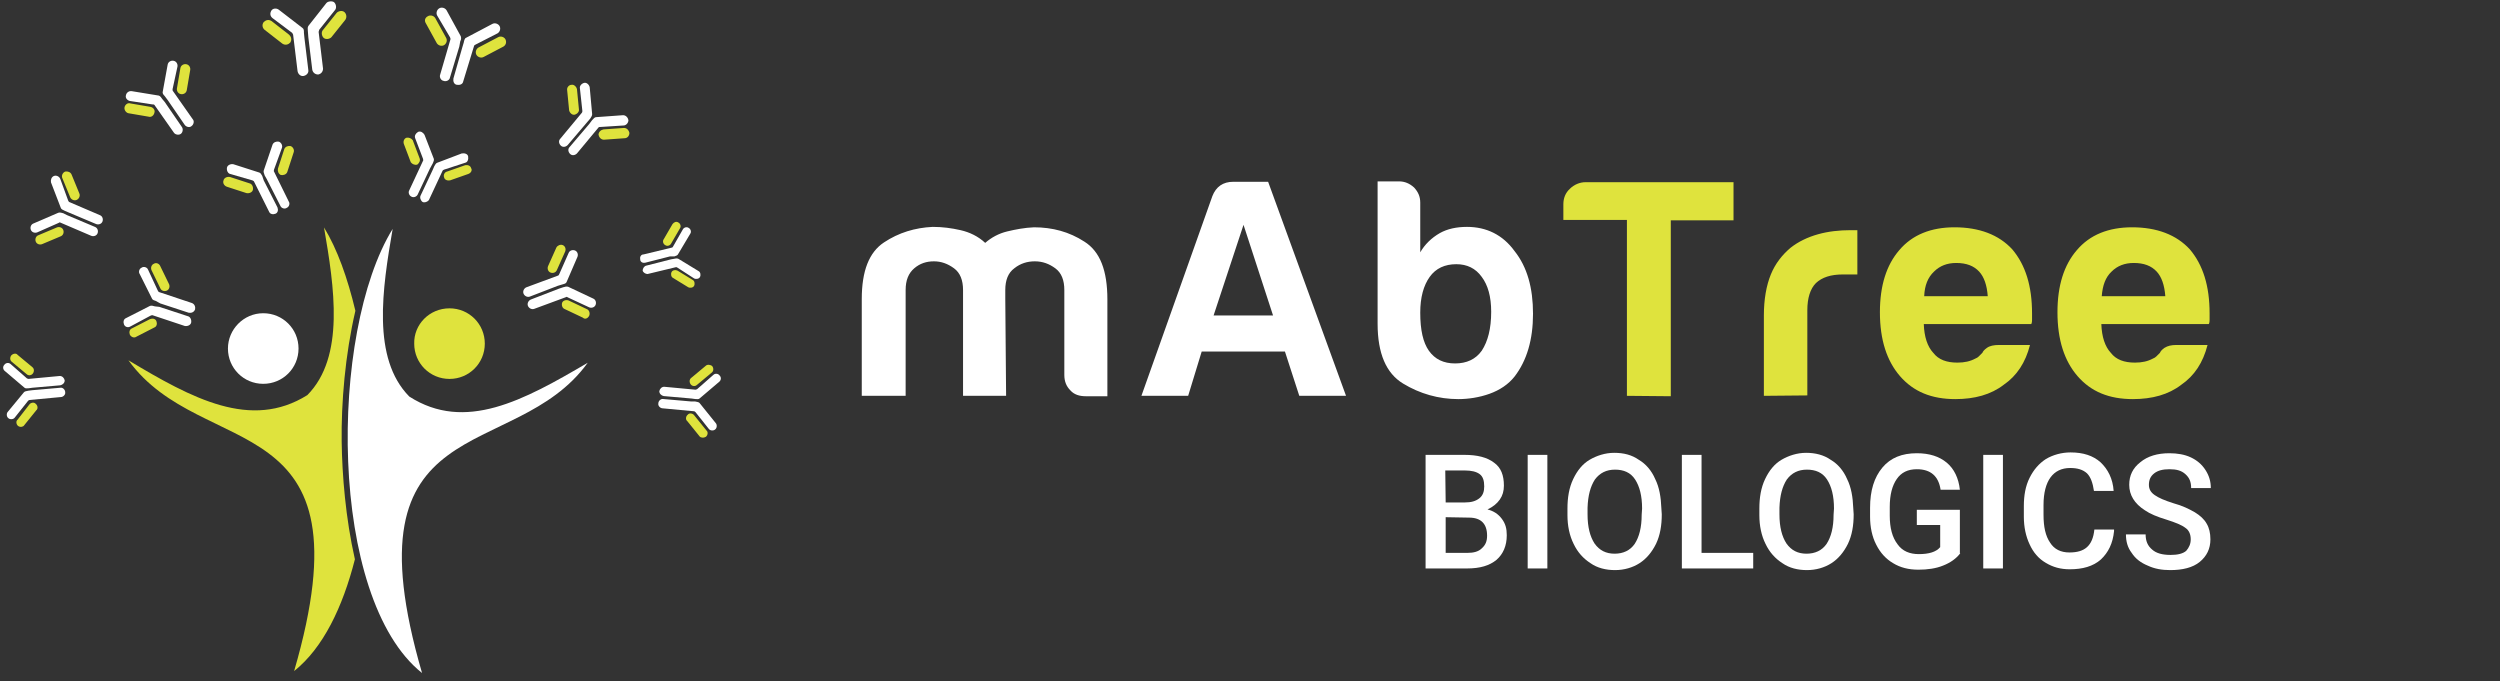
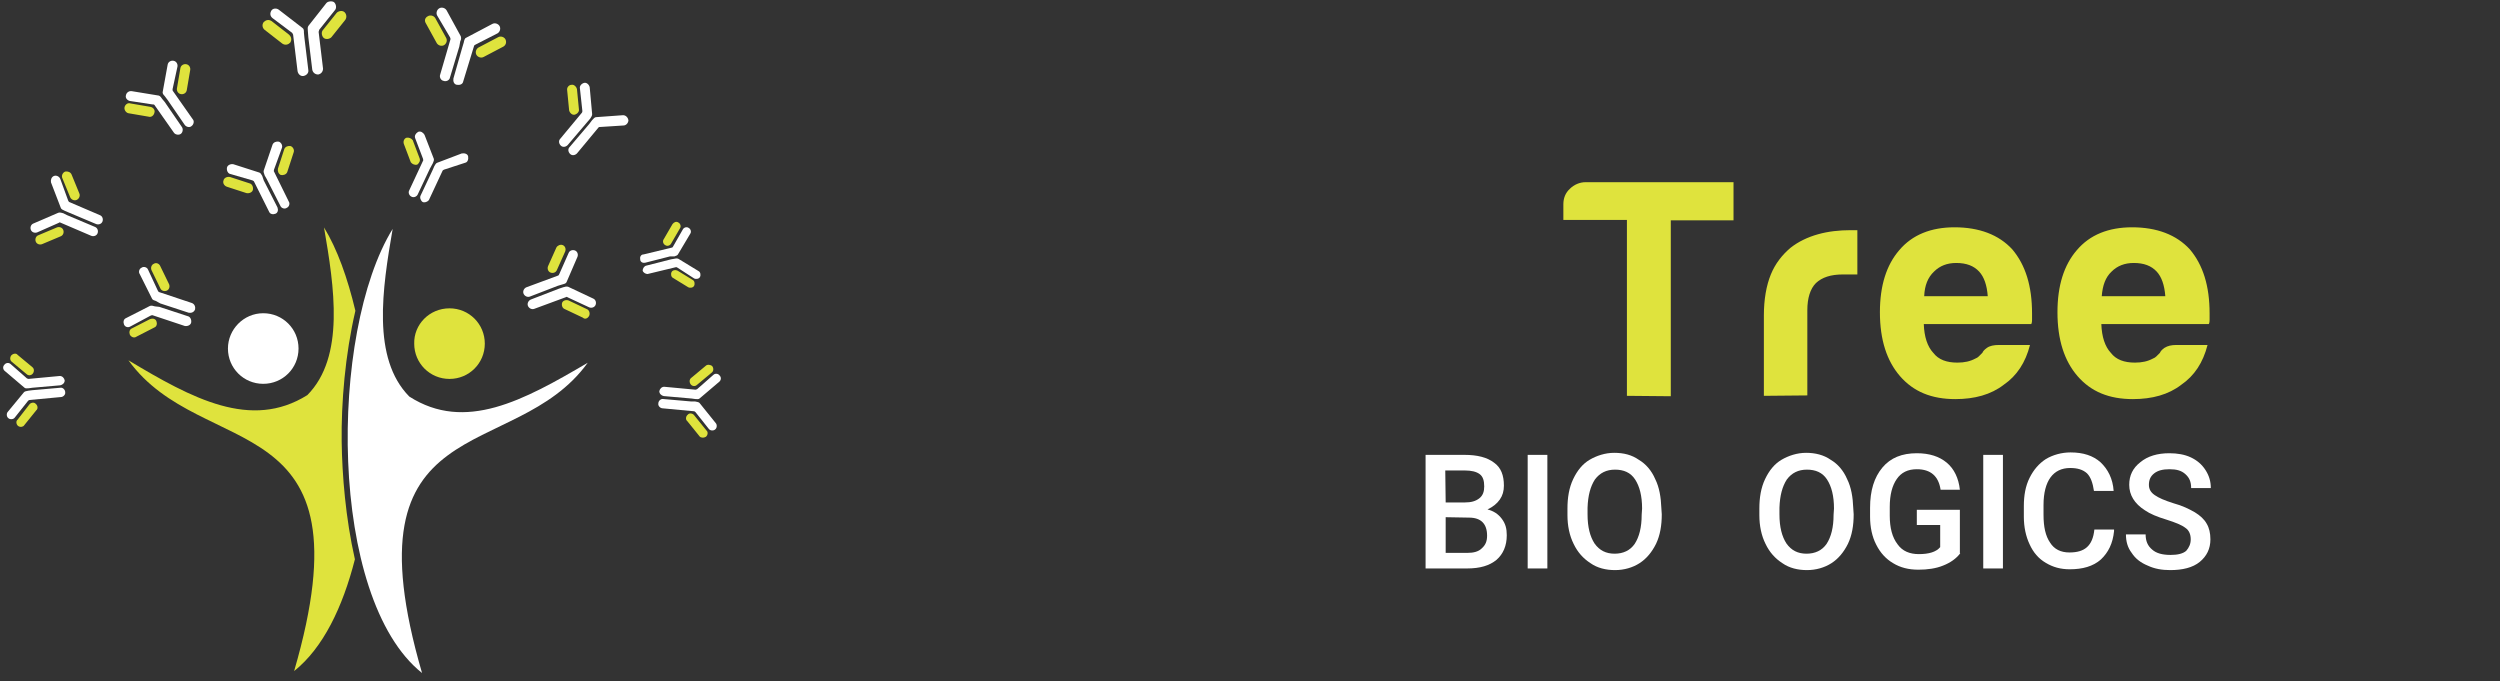
<svg xmlns="http://www.w3.org/2000/svg" width="510" height="139" viewBox="0 0 510 139" fill="none">
  <rect x="0" y="0" width="510" height="139" fill="#333333" stroke="none" />
  <mask id="mask0_233_82" style="mask-type:luminance" maskUnits="userSpaceOnUse" x="0" y="0" width="510" height="139">
    <path d="M509.7 0H0V138.9H509.7V0Z" fill="white" />
  </mask>
  <g mask="url(#mask0_233_82)">
    <path fill-rule="evenodd" clip-rule="evenodd" d="M26.2 73.5C41.3 94.4 76 82 60 136.9C65.9 132.2 69.9 123.9 72.4 114.1C70.5 105.7 69.8 97 69.7 90.1C69.6 82.2 70.4 72.4 72.5 63.4C70.9 56.7 68.8 50.8 66.1 46.4C68.2 58.6 70.4 72.8 62.7 80.6C51.2 87.8 39.2 81.3 26.2 73.5Z" fill="#DFE33D" />
    <path fill-rule="evenodd" clip-rule="evenodd" d="M119.9 74C104.8 94.9 70.1 82.4 86.1 137.3C66.9 122 67.1 67.8 80.1 46.7C78 58.9 75.8 73.1 83.5 80.9C94.9 88.2 106.8 81.7 119.9 74Z" fill="white" />
    <path fill-rule="evenodd" clip-rule="evenodd" d="M53.7 63.9C57.7 63.9 60.9 67.1 60.9 71.1C60.9 75.1 57.7 78.3 53.7 78.3C49.7 78.3 46.5 75.1 46.5 71.1C46.5 67.2 49.7 63.9 53.7 63.9Z" fill="white" />
    <path fill-rule="evenodd" clip-rule="evenodd" d="M91.7 62.9C95.7 62.9 98.9 66.1 98.9 70.1C98.9 74.1 95.7 77.3 91.7 77.3C87.7 77.3 84.5 74.1 84.5 70.1C84.4 66.2 87.6 62.9 91.7 62.9Z" fill="#DFE33D" />
    <path fill-rule="evenodd" clip-rule="evenodd" d="M6.6 79.1L12.3 78.6C12.8 78.5 13.2 78.1 13.2 77.6C13.1 77.1 12.7 76.7 12.2 76.7L5.8 77.3C5.7 77.3 5.6 77.2 5.5 77.2L2.2 74.3C1.8 73.9 1.2 74 0.9 74.4C0.5 74.8 0.6 75.4 1 75.7L5 79.1C5.2 79.3 5.6 79.2 5.9 79.2L6.6 79.1Z" fill="white" />
    <path fill-rule="evenodd" clip-rule="evenodd" d="M2.3 72.5C2 72.9 2 73.5 2.4 73.8L5.4 76.3C5.8 76.7 6.4 76.6 6.7 76.2C7 75.8 7 75.2 6.6 74.9L3.6 72.4C3.3 72 2.7 72.1 2.3 72.5Z" fill="#DFE33D" />
    <path fill-rule="evenodd" clip-rule="evenodd" d="M3.7 86.9C3.3 86.6 3.2 85.9 3.6 85.6L6 82.5C6.3 82.1 7 82 7.3 82.4C7.7 82.7 7.8 83.4 7.4 83.7L4.9 86.8C4.7 87.1 4.1 87.2 3.7 86.9Z" fill="#DFE33D" />
    <path fill-rule="evenodd" clip-rule="evenodd" d="M6.6 79.6L12.3 79.1C12.8 79 13.3 79.5 13.3 80C13.4 80.5 12.9 81 12.4 81L6 81.6C5.9 81.6 5.8 81.7 5.7 81.8L3 85.2C2.7 85.6 2 85.6 1.7 85.3C1.3 85 1.3 84.3 1.6 84L4.9 80C5.1 79.8 5.4 79.8 5.8 79.7L6.6 79.6Z" fill="white" />
    <path fill-rule="evenodd" clip-rule="evenodd" d="M13.9 43.3L19.6 45.7C20.1 45.9 20.7 45.7 20.9 45.2C21.1 44.7 20.9 44.1 20.4 43.9L14.1 41.2C14 41.1 14 41.1 13.9 40.9L12.3 36.5C12.1 36 11.5 35.7 11 35.9C10.5 36.1 10.3 36.7 10.4 37.2L12.4 42.4C12.5 42.7 12.8 42.8 13.2 43L13.9 43.3Z" fill="white" />
    <path fill-rule="evenodd" clip-rule="evenodd" d="M13.3 35C12.8 35.2 12.5 35.8 12.7 36.3L14.3 40.2C14.5 40.7 15.1 41 15.6 40.8C16.1 40.6 16.4 40 16.2 39.5L14.6 35.6C14.4 35.1 13.8 34.9 13.3 35Z" fill="#DFE33D" />
    <path fill-rule="evenodd" clip-rule="evenodd" d="M7.3 49.3C7.1 48.8 7.3 48.2 7.8 48L11.6 46.4C12.1 46.2 12.7 46.4 12.9 46.9C13.1 47.4 12.9 48 12.4 48.2L8.6 49.8C8.1 50 7.5 49.8 7.3 49.3Z" fill="#DFE33D" />
    <path fill-rule="evenodd" clip-rule="evenodd" d="M13.7 43.9L19.4 46.3C19.9 46.5 20.1 47.1 19.9 47.6C19.7 48.1 19.1 48.3 18.6 48.1L12.3 45.4C12.2 45.3 12.1 45.4 11.9 45.5L7.6 47.4C7.1 47.6 6.5 47.4 6.3 46.9C6.1 46.4 6.3 45.8 6.8 45.6L11.9 43.4C12.2 43.3 12.6 43.4 12.9 43.5L13.7 43.9Z" fill="white" />
    <path fill-rule="evenodd" clip-rule="evenodd" d="M34.2 20.4L37.7 25.5C38 25.9 38.7 26.1 39.1 25.7C39.5 25.4 39.7 24.7 39.3 24.3L35.3 18.6C35.2 18.5 35.2 18.4 35.2 18.2L36.2 13.6C36.3 13.1 36 12.5 35.4 12.4C34.9 12.3 34.3 12.6 34.2 13.2L33.2 18.7C33.1 19 33.3 19.3 33.6 19.6L34.2 20.4Z" fill="white" />
    <path fill-rule="evenodd" clip-rule="evenodd" d="M38 13.1C37.5 13 36.9 13.3 36.8 13.9L36.1 18C36 18.5 36.3 19.1 36.9 19.2C37.4 19.3 38 19 38.1 18.4L38.8 14.3C38.9 13.8 38.6 13.2 38 13.1Z" fill="#DFE33D" />
    <path fill-rule="evenodd" clip-rule="evenodd" d="M25.4 21.9C25.5 21.4 26 20.9 26.6 21.1L30.7 21.8C31.2 21.9 31.7 22.4 31.5 23C31.4 23.5 30.9 24 30.3 23.8L26.2 23.1C25.7 23 25.3 22.4 25.4 21.9Z" fill="#DFE33D" />
    <path fill-rule="evenodd" clip-rule="evenodd" d="M33.6 20.8L37.1 25.9C37.4 26.3 37.3 27 36.9 27.3C36.5 27.6 35.8 27.5 35.5 27.1L31.5 21.4C31.4 21.3 31.4 21.3 31.1 21.3L26.5 20.6C26 20.5 25.5 20 25.7 19.4C25.8 18.9 26.3 18.5 26.9 18.6L32.4 19.5C32.7 19.6 32.9 19.9 33.1 20.2L33.6 20.8Z" fill="white" />
    <path fill-rule="evenodd" clip-rule="evenodd" d="M54.4 36.5L57.2 42C57.4 42.5 58.1 42.7 58.5 42.4C59 42.2 59.2 41.5 58.9 41.1L55.9 35C55.8 34.9 55.9 34.8 55.9 34.6L57.5 30.2C57.7 29.7 57.4 29.1 56.9 28.9C56.4 28.8 55.8 29 55.6 29.5L53.8 34.8C53.7 35.1 53.9 35.4 54 35.8L54.4 36.5Z" fill="white" />
    <path fill-rule="evenodd" clip-rule="evenodd" d="M59.3 29.8C58.8 29.7 58.2 29.9 58 30.4L56.7 34.4C56.6 34.9 56.8 35.5 57.3 35.7C57.8 35.8 58.4 35.6 58.6 35.1L59.9 31.1C60.1 30.6 59.8 30 59.3 29.8Z" fill="#DFE33D" />
    <path fill-rule="evenodd" clip-rule="evenodd" d="M45.6 36.8C45.7 36.3 46.3 36 46.9 36.1L50.9 37.4C51.4 37.5 51.7 38.1 51.6 38.7C51.5 39.2 50.9 39.5 50.3 39.4L46.3 38.1C45.7 37.9 45.4 37.3 45.6 36.8Z" fill="#DFE33D" />
    <path fill-rule="evenodd" clip-rule="evenodd" d="M53.8 36.8L56.6 42.3C56.8 42.8 56.7 43.4 56.2 43.6C55.7 43.8 55.1 43.7 54.9 43.2L51.8 37C51.7 36.9 51.7 36.9 51.5 36.8L47 35.5C46.5 35.4 46.2 34.8 46.3 34.2C46.4 33.7 47 33.4 47.6 33.5L52.9 35.2C53.2 35.3 53.3 35.6 53.5 35.9L53.8 36.8Z" fill="white" />
    <path fill-rule="evenodd" clip-rule="evenodd" d="M62.9 7.6L63.7 14.2C63.8 14.8 64.3 15.2 64.9 15.2C65.5 15.1 65.9 14.6 65.9 14L65 6.5C65 6.4 65.1 6.3 65.1 6.1L68.3 2.1C68.7 1.7 68.6 0.9 68.2 0.5C67.8 0.1 67 0.2 66.6 0.6L62.9 5.3C62.7 5.6 62.8 6 62.8 6.3L62.9 7.6Z" fill="white" />
    <path fill-rule="evenodd" clip-rule="evenodd" d="M70.3 2.5C69.9 2.1 69.1 2.2 68.7 2.6L65.9 6.1C65.5 6.5 65.6 7.3 66 7.7C66.4 8.1 67.2 8 67.6 7.6L70.4 4.1C70.8 3.6 70.7 2.9 70.3 2.5Z" fill="#DFE33D" />
    <path fill-rule="evenodd" clip-rule="evenodd" d="M53.8 4.5C54.2 4.1 54.8 3.9 55.4 4.3L59 7.1C59.4 7.5 59.6 8.1 59.2 8.7C58.8 9.1 58.2 9.3 57.6 8.9L54 6.1C53.5 5.7 53.4 5 53.8 4.5Z" fill="#DFE33D" />
    <path fill-rule="evenodd" clip-rule="evenodd" d="M62.1 7.7L62.9 14.3C63 14.9 62.5 15.4 61.9 15.5C61.3 15.6 60.8 15.1 60.7 14.5L59.8 7.1C59.8 7 59.7 6.9 59.6 6.7L55.6 3.7C55.1 3.3 55 2.7 55.4 2.1C55.7 1.7 56.4 1.6 56.9 2L61.7 5.7C62 5.9 62 6.2 62 6.7L62.1 7.7Z" fill="white" />
    <path fill-rule="evenodd" clip-rule="evenodd" d="M88.3 34.6L85.8 39.9C85.6 40.3 85.8 40.9 86.2 41.2C86.6 41.4 87.2 41.2 87.5 40.8L90.3 34.8C90.4 34.7 90.4 34.7 90.6 34.6L94.9 33.2C95.4 33.1 95.6 32.5 95.5 31.9C95.4 31.4 94.8 31.2 94.2 31.3L89.2 33.2C88.9 33.3 88.8 33.6 88.6 33.9L88.3 34.6Z" fill="white" />
-     <path fill-rule="evenodd" clip-rule="evenodd" d="M96.1 34.3C96 33.8 95.4 33.6 94.9 33.7L91.2 35C90.7 35.1 90.4 35.7 90.6 36.2C90.7 36.7 91.3 36.9 91.8 36.8L95.5 35.5C96.1 35.3 96.4 34.7 96.1 34.3Z" fill="#DFE33D" />
    <path fill-rule="evenodd" clip-rule="evenodd" d="M82.9 28.1C83.4 28 83.9 28.2 84.2 28.6L85.6 32.3C85.8 32.8 85.5 33.3 85.1 33.6C84.6 33.7 84.1 33.5 83.8 33.1L82.4 29.4C82.2 28.9 82.4 28.3 82.9 28.1Z" fill="#DFE33D" />
    <path fill-rule="evenodd" clip-rule="evenodd" d="M87.7 34.4L85.2 39.7C85 40.1 84.4 40.4 83.9 40.1C83.5 39.9 83.2 39.3 83.5 38.8L86.3 32.8C86.4 32.7 86.3 32.6 86.3 32.4L84.7 28.2C84.5 27.7 84.8 27.2 85.3 26.9C85.8 26.7 86.3 27 86.6 27.5L88.5 32.4C88.6 32.7 88.4 33 88.3 33.3L87.7 34.4Z" fill="white" />
    <path fill-rule="evenodd" clip-rule="evenodd" d="M32.7 61.9L38.5 63.8C39 63.9 39.6 63.7 39.8 63.1C39.9 62.6 39.7 62 39.1 61.8L32.5 59.6C32.4 59.6 32.3 59.5 32.2 59.3L30.2 55C30 54.5 29.3 54.3 28.9 54.6C28.4 54.8 28.2 55.5 28.5 55.9L31 60.9C31.1 61.2 31.5 61.3 31.8 61.4L32.7 61.9Z" fill="white" />
    <path fill-rule="evenodd" clip-rule="evenodd" d="M31.4 53.8C30.9 54 30.7 54.6 30.9 55.1L32.7 58.8C32.9 59.3 33.5 59.5 34 59.3C34.5 59.1 34.7 58.5 34.5 58L32.7 54.3C32.5 53.8 31.9 53.5 31.4 53.8Z" fill="#DFE33D" />
    <path fill-rule="evenodd" clip-rule="evenodd" d="M26.5 68.3C26.3 67.8 26.4 67.2 26.9 67L30.6 65.1C31.1 64.9 31.7 65 31.9 65.5C32.1 66 32 66.6 31.5 66.8L27.8 68.7C27.4 69 26.8 68.8 26.5 68.3Z" fill="#DFE33D" />
    <path fill-rule="evenodd" clip-rule="evenodd" d="M32.5 62.6L38.3 64.5C38.8 64.6 39.1 65.2 39 65.8C38.9 66.3 38.3 66.6 37.7 66.5L31.1 64.3C31 64.3 30.9 64.3 30.7 64.4L26.6 66.6C26.1 66.9 25.5 66.7 25.3 66.2C25.1 65.7 25.2 65.1 25.7 64.9L30.6 62.4C30.9 62.3 31.3 62.4 31.6 62.5L32.5 62.6Z" fill="white" />
    <path fill-rule="evenodd" clip-rule="evenodd" d="M114 58.9L108.3 61.1C107.8 61.3 107.5 61.9 107.7 62.4C107.9 62.9 108.5 63.2 109 63L115.5 60.6C115.6 60.5 115.7 60.6 115.9 60.7L120.2 62.7C120.7 62.9 121.3 62.7 121.5 62.2C121.7 61.7 121.5 61.1 121 60.9L115.9 58.5C115.6 58.4 115.2 58.5 114.9 58.6L114 58.9Z" fill="white" />
    <path fill-rule="evenodd" clip-rule="evenodd" d="M120.2 64.4C120.4 63.9 120.2 63.3 119.8 63.1L116 61.3C115.5 61.1 114.9 61.3 114.7 61.7C114.5 62.2 114.7 62.8 115.1 63L118.9 64.8C119.3 65.2 119.9 65 120.2 64.4Z" fill="#DFE33D" />
    <path fill-rule="evenodd" clip-rule="evenodd" d="M114.8 50C115.3 50.2 115.5 50.8 115.3 51.3L113.6 55.1C113.4 55.6 112.8 55.8 112.3 55.6C111.8 55.4 111.6 54.8 111.8 54.3L113.5 50.5C113.7 50.1 114.3 49.8 114.8 50Z" fill="#DFE33D" />
    <path fill-rule="evenodd" clip-rule="evenodd" d="M113.8 58.3L108.1 60.5C107.6 60.7 107 60.4 106.8 59.9C106.6 59.4 106.9 58.8 107.4 58.6L113.9 56.2C114 56.1 114 56.1 114.1 55.9L116 51.6C116.2 51.1 116.8 50.9 117.3 51.1C117.8 51.3 118 51.9 117.8 52.4L115.6 57.5C115.5 57.8 115.2 57.9 114.8 58L113.8 58.3Z" fill="white" />
    <path fill-rule="evenodd" clip-rule="evenodd" d="M141.1 81.3L135.4 80.8C134.9 80.7 134.5 80.3 134.5 79.8C134.6 79.3 135 78.9 135.5 78.9L141.9 79.5C142 79.5 142.1 79.4 142.2 79.4L145.5 76.5C145.9 76.1 146.5 76.2 146.8 76.6C147.2 77 147.1 77.6 146.7 77.9L142.7 81.3C142.5 81.5 142.1 81.4 141.8 81.4L141.1 81.3Z" fill="white" />
    <path fill-rule="evenodd" clip-rule="evenodd" d="M145.3 74.7C145.6 75.1 145.6 75.7 145.2 76L142.2 78.5C141.8 78.9 141.2 78.8 140.9 78.4C140.6 78 140.6 77.4 141 77.1L144 74.6C144.3 74.3 145 74.4 145.3 74.7Z" fill="#DFE33D" />
    <path fill-rule="evenodd" clip-rule="evenodd" d="M144 89.1C144.4 88.8 144.5 88.1 144.1 87.8L141.6 84.7C141.3 84.3 140.6 84.2 140.3 84.6C139.9 84.9 139.8 85.6 140.2 85.9L142.7 89C142.9 89.3 143.5 89.4 144 89.1Z" fill="#DFE33D" />
    <path fill-rule="evenodd" clip-rule="evenodd" d="M141 81.9L135.3 81.4C134.8 81.3 134.3 81.8 134.3 82.3C134.2 82.8 134.7 83.3 135.2 83.3L141.6 83.9C141.7 83.9 141.8 84 141.9 84.1L144.6 87.5C144.9 87.9 145.6 87.9 145.9 87.6C146.3 87.3 146.3 86.6 146 86.3L142.7 82.2C142.5 82 142.2 82 141.8 81.9H141Z" fill="white" />
    <path fill-rule="evenodd" clip-rule="evenodd" d="M136.7 52.3L131.6 53.6C131.2 53.7 130.6 53.5 130.6 52.9C130.5 52.5 130.7 51.9 131.3 51.9L137.1 50.5C137.2 50.5 137.2 50.4 137.3 50.3L139.3 46.8C139.5 46.4 140.1 46.2 140.5 46.5C140.9 46.7 141.1 47.3 140.8 47.7L138.3 51.9C138.2 52.1 137.9 52.2 137.6 52.3H136.7Z" fill="white" />
    <path fill-rule="evenodd" clip-rule="evenodd" d="M138.4 45.4C138.8 45.6 139 46.2 138.7 46.6L136.9 49.7C136.7 50.1 136.1 50.3 135.7 50C135.3 49.8 135.1 49.2 135.4 48.8L137.2 45.7C137.5 45.3 138 45.1 138.4 45.4Z" fill="#DFE33D" />
    <path fill-rule="evenodd" clip-rule="evenodd" d="M141.6 58.3C141.8 57.9 141.7 57.3 141.3 57.1L138.2 55.2C137.8 55 137.2 55.1 137 55.5C136.8 55.9 136.9 56.5 137.3 56.7L140.4 58.6C140.8 58.8 141.4 58.7 141.6 58.3Z" fill="#DFE33D" />
    <path fill-rule="evenodd" clip-rule="evenodd" d="M136.9 52.9L131.8 54.2C131.4 54.3 131.1 54.8 131.1 55.2C131.2 55.6 131.7 55.9 132.1 55.9L137.9 54.5C138 54.5 138.1 54.5 138.2 54.6L141.6 56.8C142 57 142.6 56.9 142.8 56.5C143 56.1 142.9 55.5 142.5 55.3L138.4 52.8C138.2 52.7 137.9 52.7 137.5 52.8L136.9 52.9Z" fill="white" />
    <path fill-rule="evenodd" clip-rule="evenodd" d="M119.8 24.9L115.8 29.6C115.4 30 114.8 30.1 114.4 29.7C114 29.3 113.9 28.7 114.3 28.3L118.7 23C118.8 22.9 118.8 22.8 118.8 22.6L118.3 18C118.2 17.5 118.7 17 119.2 16.9C119.7 16.8 120.2 17.3 120.3 17.8L120.8 23.3C120.8 23.6 120.6 23.9 120.4 24.2L119.8 24.9Z" fill="white" />
    <path fill-rule="evenodd" clip-rule="evenodd" d="M116.6 17.3C117.1 17.2 117.6 17.7 117.7 18.2L118.1 22.3C118.2 22.8 117.7 23.3 117.2 23.4C116.7 23.5 116.2 23 116.1 22.5L115.7 18.4C115.6 17.8 116.1 17.3 116.6 17.3Z" fill="#DFE33D" />
-     <path fill-rule="evenodd" clip-rule="evenodd" d="M128.4 27.1C128.3 26.6 127.9 26.1 127.3 26.1L123.1 26.4C122.6 26.5 122.1 26.9 122.1 27.5C122.2 28 122.6 28.5 123.2 28.5L127.4 28.2C128 28.2 128.4 27.7 128.4 27.1Z" fill="#DFE33D" />
    <path fill-rule="evenodd" clip-rule="evenodd" d="M120.2 25.3L116.2 30C115.8 30.4 115.9 31 116.3 31.4C116.7 31.8 117.3 31.7 117.7 31.3L122.1 26C122.2 25.9 122.3 25.9 122.5 25.9L127.2 25.6C127.7 25.6 128.2 25.1 128.2 24.5C128.1 24 127.7 23.5 127.1 23.5L121.6 23.9C121.3 23.9 121.1 24.2 120.8 24.5L120.2 25.3Z" fill="white" />
    <path fill-rule="evenodd" clip-rule="evenodd" d="M93.7 9.5L91.8 15.8C91.7 16.4 91 16.7 90.5 16.5C89.9 16.4 89.6 15.7 89.8 15.2L91.9 8C91.9 7.9 91.9 7.8 91.8 7.6L89.2 3.2C88.9 2.7 89.1 2 89.6 1.7C90.1 1.4 90.8 1.6 91.1 2.1L94 7.4C94.1 7.7 94.1 8.1 93.9 8.4L93.7 9.5Z" fill="white" />
    <path fill-rule="evenodd" clip-rule="evenodd" d="M87.3 3.3C87.8 3 88.5 3.2 88.8 3.7L91 7.7C91.3 8.2 91.1 8.9 90.6 9.2C90.1 9.5 89.4 9.3 89.1 8.8L86.9 4.8C86.5 4.2 86.7 3.6 87.3 3.3Z" fill="#DFE33D" />
    <path fill-rule="evenodd" clip-rule="evenodd" d="M103.1 8C102.8 7.5 102.1 7.3 101.6 7.6L97.6 9.7C97.1 10 96.9 10.7 97.2 11.2C97.5 11.7 98.2 11.9 98.7 11.6L102.7 9.5C103.2 9.2 103.4 8.6 103.1 8Z" fill="#DFE33D" />
    <path fill-rule="evenodd" clip-rule="evenodd" d="M94.3 9.7L92.5 16C92.4 16.6 92.6 17.2 93.2 17.3C93.8 17.4 94.4 17.2 94.5 16.6L96.7 9.4C96.7 9.3 96.8 9.2 97 9.1L101.5 6.8C102 6.5 102.2 5.8 101.9 5.3C101.6 4.8 100.9 4.6 100.4 4.9L95.1 7.7C94.8 7.8 94.7 8.2 94.6 8.7L94.3 9.7Z" fill="white" />
    <path d="M290.818 115.965V92.794H298.765C301.358 92.794 303.366 93.296 304.788 94.384C306.21 95.388 306.796 96.977 306.796 99.068C306.796 100.156 306.545 101.076 305.959 101.912C305.374 102.749 304.537 103.418 303.45 103.92C304.704 104.254 305.624 104.84 306.377 105.844C307.13 106.848 307.381 107.851 307.381 109.19C307.381 111.365 306.628 113.038 305.29 114.209C303.868 115.38 301.944 115.965 299.267 115.965H290.818ZM294.917 102.498H298.849C300.104 102.498 301.024 102.247 301.777 101.661C302.529 101.076 302.78 100.239 302.78 99.235C302.78 98.064 302.529 97.228 301.86 96.726C301.191 96.224 300.187 95.973 298.765 95.973H294.834L294.917 102.498ZM294.917 105.509V112.787H299.351C300.605 112.787 301.609 112.536 302.278 111.867C303.031 111.197 303.366 110.445 303.366 109.273C303.366 106.848 302.111 105.593 299.685 105.593L294.917 105.509Z" fill="white" />
    <path d="M315.662 115.965H311.647V92.794H315.662V115.965Z" fill="white" />
    <path d="M339.001 104.924C339.001 107.182 338.666 109.19 337.83 110.946C336.993 112.619 335.906 113.958 334.484 114.878C333.062 115.798 331.305 116.3 329.465 116.3C327.624 116.3 325.868 115.882 324.446 114.878C323.024 113.958 321.853 112.703 321.016 110.946C320.18 109.273 319.761 107.266 319.761 105.091V103.753C319.761 101.494 320.096 99.486 320.932 97.73C321.769 95.973 322.856 94.635 324.278 93.798C325.7 92.962 327.457 92.376 329.297 92.376C331.221 92.376 332.894 92.794 334.316 93.798C335.738 94.635 336.909 95.973 337.662 97.73C338.499 99.403 338.833 101.41 338.917 103.669L339.001 104.924ZM334.986 103.753C334.986 101.159 334.484 99.235 333.564 97.813C332.643 96.391 331.221 95.806 329.465 95.806C327.708 95.806 326.37 96.475 325.366 97.813C324.446 99.235 323.944 101.076 323.86 103.585V104.924C323.86 107.517 324.362 109.441 325.282 110.863C326.286 112.285 327.624 112.954 329.381 112.954C331.138 112.954 332.56 112.285 333.48 110.946C334.4 109.524 334.902 107.6 334.902 105.007L334.986 103.753Z" fill="white" />
-     <path d="M347.115 112.787H357.655V115.965H343.1V92.794H347.115V112.787Z" fill="white" />
    <path d="M378.149 104.924C378.149 107.182 377.814 109.19 376.978 110.946C376.141 112.619 375.054 113.958 373.632 114.878C372.21 115.798 370.453 116.3 368.613 116.3C366.772 116.3 365.016 115.882 363.594 114.878C362.172 113.958 361.001 112.703 360.164 110.946C359.328 109.273 358.909 107.266 358.909 105.091V103.753C358.909 101.494 359.244 99.486 360.08 97.73C360.917 95.973 362.004 94.635 363.426 93.798C364.849 92.962 366.605 92.376 368.445 92.376C370.286 92.376 372.042 92.794 373.464 93.798C374.886 94.635 376.058 95.973 376.81 97.73C377.647 99.403 377.982 101.41 378.065 103.669L378.149 104.924ZM374.134 103.753C374.134 101.159 373.632 99.235 372.712 97.813C371.791 96.391 370.369 95.806 368.613 95.806C366.856 95.806 365.518 96.475 364.514 97.813C363.594 99.235 363.092 101.076 363.008 103.585V104.924C363.008 107.517 363.51 109.441 364.43 110.863C365.434 112.285 366.772 112.954 368.529 112.954C370.286 112.954 371.708 112.285 372.628 110.946C373.548 109.524 374.05 107.6 374.05 105.007L374.134 103.753Z" fill="white" />
    <path d="M399.898 112.87C399.061 113.958 397.89 114.794 396.384 115.38C394.962 115.965 393.206 116.216 391.366 116.216C389.358 116.216 387.685 115.798 386.179 114.878C384.757 114.041 383.586 112.787 382.75 111.114C381.913 109.524 381.495 107.517 381.495 105.426V103.585C381.495 100.072 382.331 97.395 384.004 95.388C385.677 93.38 388.02 92.46 391.031 92.46C393.624 92.46 395.632 93.129 397.137 94.384C398.643 95.638 399.563 97.562 399.814 99.904H395.883C395.464 97.144 393.875 95.722 391.031 95.722C389.191 95.722 387.852 96.391 386.932 97.73C386.012 99.068 385.51 100.908 385.51 103.418V105.175C385.51 107.684 386.012 109.608 387.099 111.03C388.103 112.452 389.609 113.038 391.449 113.038C393.457 113.038 394.962 112.619 395.799 111.616V107.099H391.031V104.003H399.814V112.87H399.898Z" fill="white" />
    <path d="M408.597 115.965H404.582V92.794H408.597V115.965Z" fill="white" />
    <path d="M431.266 108.353C431.016 110.863 430.095 112.703 428.59 114.125C427 115.547 424.825 116.133 422.232 116.133C420.392 116.133 418.803 115.714 417.297 114.794C415.875 113.958 414.787 112.703 414.035 111.03C413.282 109.441 412.864 107.517 412.864 105.426V103.251C412.864 101.076 413.198 99.152 414.035 97.479C414.871 95.806 415.959 94.551 417.381 93.631C418.803 92.794 420.559 92.293 422.4 92.293C424.993 92.293 427 92.962 428.506 94.3C430.012 95.722 431.016 97.646 431.183 100.156H427.168C426.917 98.483 426.498 97.311 425.746 96.559C424.909 95.806 423.822 95.471 422.316 95.471C420.559 95.471 419.221 96.14 418.301 97.395C417.381 98.65 416.879 100.574 416.879 103V105.007C416.879 107.517 417.297 109.357 418.217 110.695C419.054 112.034 420.392 112.703 422.149 112.703C423.738 112.703 424.909 112.368 425.746 111.616C426.582 110.863 427.084 109.692 427.251 108.019H431.266V108.353Z" fill="white" />
    <path d="M446.909 110.026C446.909 109.022 446.574 108.186 445.821 107.684C445.069 107.099 443.814 106.597 441.974 106.011C440.05 105.426 438.628 104.84 437.54 104.087C435.449 102.749 434.361 100.992 434.361 98.901C434.361 96.977 435.114 95.471 436.62 94.3C438.126 93.045 440.133 92.46 442.559 92.46C444.148 92.46 445.654 92.711 446.909 93.296C448.164 93.882 449.167 94.718 449.92 95.889C450.673 97.06 451.008 98.231 451.008 99.57H446.993C446.993 98.315 446.658 97.479 445.821 96.726C444.985 95.973 443.981 95.722 442.559 95.722C441.221 95.722 440.217 95.973 439.464 96.558C438.711 97.144 438.377 97.897 438.377 98.901C438.377 99.737 438.711 100.407 439.548 100.992C440.384 101.578 441.555 102.08 443.396 102.665C445.236 103.167 446.574 103.836 447.745 104.505C448.833 105.175 449.669 105.927 450.171 106.848C450.673 107.684 450.924 108.772 450.924 110.026C450.924 111.95 450.171 113.456 448.749 114.627C447.327 115.798 445.236 116.3 442.726 116.3C441.053 116.3 439.548 116.049 438.126 115.38C436.704 114.794 435.616 113.958 434.863 112.787C434.027 111.699 433.692 110.445 433.692 109.022H437.707C437.707 110.361 438.126 111.365 439.046 112.118C439.882 112.87 441.137 113.205 442.81 113.205C444.232 113.205 445.32 112.954 445.989 112.368C446.574 111.699 446.909 110.946 446.909 110.026Z" fill="white" />
-     <path d="M205.245 80.749H196.461V60.924V59.167C196.461 57.16 195.876 55.654 194.621 54.734C193.366 53.814 192.028 53.312 190.522 53.312C189.017 53.312 187.678 53.73 186.507 54.734C185.336 55.738 184.751 57.16 184.751 59.167V80.749H175.8V61.008C175.8 55.236 177.306 51.471 180.317 49.464C183.328 47.456 186.674 46.452 190.271 46.285C192.279 46.285 194.119 46.536 195.96 46.954C197.8 47.373 199.557 48.209 200.979 49.547C202.233 48.46 203.739 47.623 205.496 47.205C207.252 46.787 209.009 46.452 210.933 46.369C214.697 46.369 218.127 47.289 221.222 49.297C224.401 51.304 225.906 55.152 225.906 61.091V80.832H221.473C220.218 80.832 219.131 80.498 218.378 79.661C217.541 78.825 217.123 77.821 217.123 76.483V59.167C217.123 57.16 216.537 55.654 215.283 54.734C214.028 53.814 212.69 53.312 211.1 53.312C209.595 53.312 208.172 53.73 206.918 54.734C205.663 55.654 205.077 57.16 205.077 59.167V60.924L205.245 80.749ZM251.587 37.084H258.697L274.59 80.749H265.054L262.127 71.715H245.146L242.385 80.749H232.849L247.321 40.011C248.073 38.087 249.495 37.084 251.587 37.084ZM253.678 45.867L247.572 64.353H259.701L253.678 45.867ZM289.731 41.35V51.471C290.651 49.882 291.99 48.544 293.746 47.54C295.252 46.703 297.092 46.285 299.267 46.285C303.199 46.285 306.545 47.874 308.97 51.221C311.564 54.483 312.735 58.749 312.735 64.019C312.735 69.289 311.48 73.555 308.97 76.817C307.716 78.407 305.959 79.578 303.868 80.331C301.777 81.083 299.518 81.418 297.51 81.418C293.495 81.418 289.647 80.331 286.218 78.239C282.788 76.148 281.031 72.133 281.031 66.026V37H285.381C286.552 37 287.556 37.418 288.476 38.255C289.313 39.175 289.731 40.095 289.731 41.35ZM304.202 63.601C304.202 60.506 303.533 58.163 302.278 56.49C301.024 54.734 299.267 53.897 297.092 53.897C294.75 53.897 292.91 54.734 291.655 56.49C290.4 58.247 289.731 60.673 289.731 63.768C289.731 67.365 290.317 69.874 291.488 71.547C292.742 73.304 294.499 74.141 296.841 74.141C299.183 74.141 301.024 73.304 302.278 71.547C303.533 69.623 304.202 67.03 304.202 63.601Z" fill="white" />
    <path d="M331.891 80.749V44.863H318.925V41.684C318.925 40.429 319.343 39.342 320.263 38.506C321.1 37.669 322.271 37.167 323.442 37.167H353.639V44.947H340.841V80.832L331.891 80.749ZM359.83 80.749V64.353C359.83 61.091 360.331 58.247 361.252 55.988C362.172 53.73 363.594 51.973 365.267 50.551C366.856 49.296 368.78 48.376 370.871 47.791C372.963 47.205 375.221 46.954 377.563 46.954C377.731 46.954 377.898 46.954 378.233 46.954C378.483 46.954 378.651 46.954 378.902 46.954V55.988H375.974C373.464 55.988 371.708 56.574 370.453 57.745C369.282 58.916 368.696 60.84 368.696 63.266V80.665L359.83 80.749ZM407.761 70.376H414.118C413.198 73.973 411.441 76.65 408.765 78.49C406.172 80.498 402.826 81.418 398.894 81.418C394.042 81.418 390.362 79.912 387.601 76.734C384.924 73.638 383.502 69.372 383.502 63.684C383.502 58.247 384.841 54.065 387.434 51.053C390.111 47.874 393.959 46.369 398.727 46.369C403.746 46.369 407.761 47.874 410.521 50.886C413.198 54.065 414.537 58.331 414.537 63.935C414.537 64.27 414.537 64.604 414.537 64.772C414.537 65.023 414.537 65.19 414.537 65.273C414.537 65.692 414.453 66.026 414.369 66.11H392.453C392.537 68.703 393.206 70.711 394.377 71.966C395.464 73.388 397.137 73.973 399.312 73.973C400.734 73.973 401.905 73.722 402.993 73.137C403.244 73.053 403.495 72.886 403.662 72.718C403.913 72.467 404.08 72.3 404.415 71.966C404.499 71.715 404.75 71.38 405.335 70.962C405.921 70.543 406.757 70.376 407.761 70.376ZM392.537 60.422H405.502C405.335 58.163 404.749 56.49 403.746 55.403C402.658 54.232 401.153 53.646 399.061 53.646C397.221 53.646 395.715 54.232 394.544 55.403C393.289 56.574 392.62 58.247 392.537 60.422ZM443.981 70.376H450.339C449.418 73.973 447.662 76.65 444.985 78.49C442.392 80.498 439.046 81.418 435.114 81.418C430.263 81.418 426.582 79.912 423.822 76.734C421.145 73.638 419.723 69.372 419.723 63.684C419.723 58.247 421.061 54.065 423.654 51.053C426.331 47.874 430.179 46.369 434.947 46.369C439.966 46.369 443.981 47.874 446.742 50.886C449.418 54.065 450.757 58.331 450.757 63.935C450.757 64.27 450.757 64.604 450.757 64.772C450.757 65.023 450.757 65.19 450.757 65.273C450.757 65.692 450.673 66.026 450.59 66.11H428.673C428.757 68.703 429.426 70.711 430.597 71.966C431.685 73.388 433.358 73.973 435.533 73.973C436.955 73.973 438.126 73.722 439.213 73.137C439.464 73.053 439.715 72.886 439.882 72.718C440.133 72.467 440.301 72.3 440.635 71.966C440.719 71.715 440.97 71.38 441.555 70.962C442.225 70.543 442.977 70.376 443.981 70.376ZM428.757 60.422H441.723C441.555 58.163 440.97 56.49 439.966 55.403C438.879 54.232 437.373 53.646 435.282 53.646C433.441 53.646 431.936 54.232 430.765 55.403C429.51 56.574 428.924 58.247 428.757 60.422Z" fill="#DFE33D" />
  </g>
</svg>